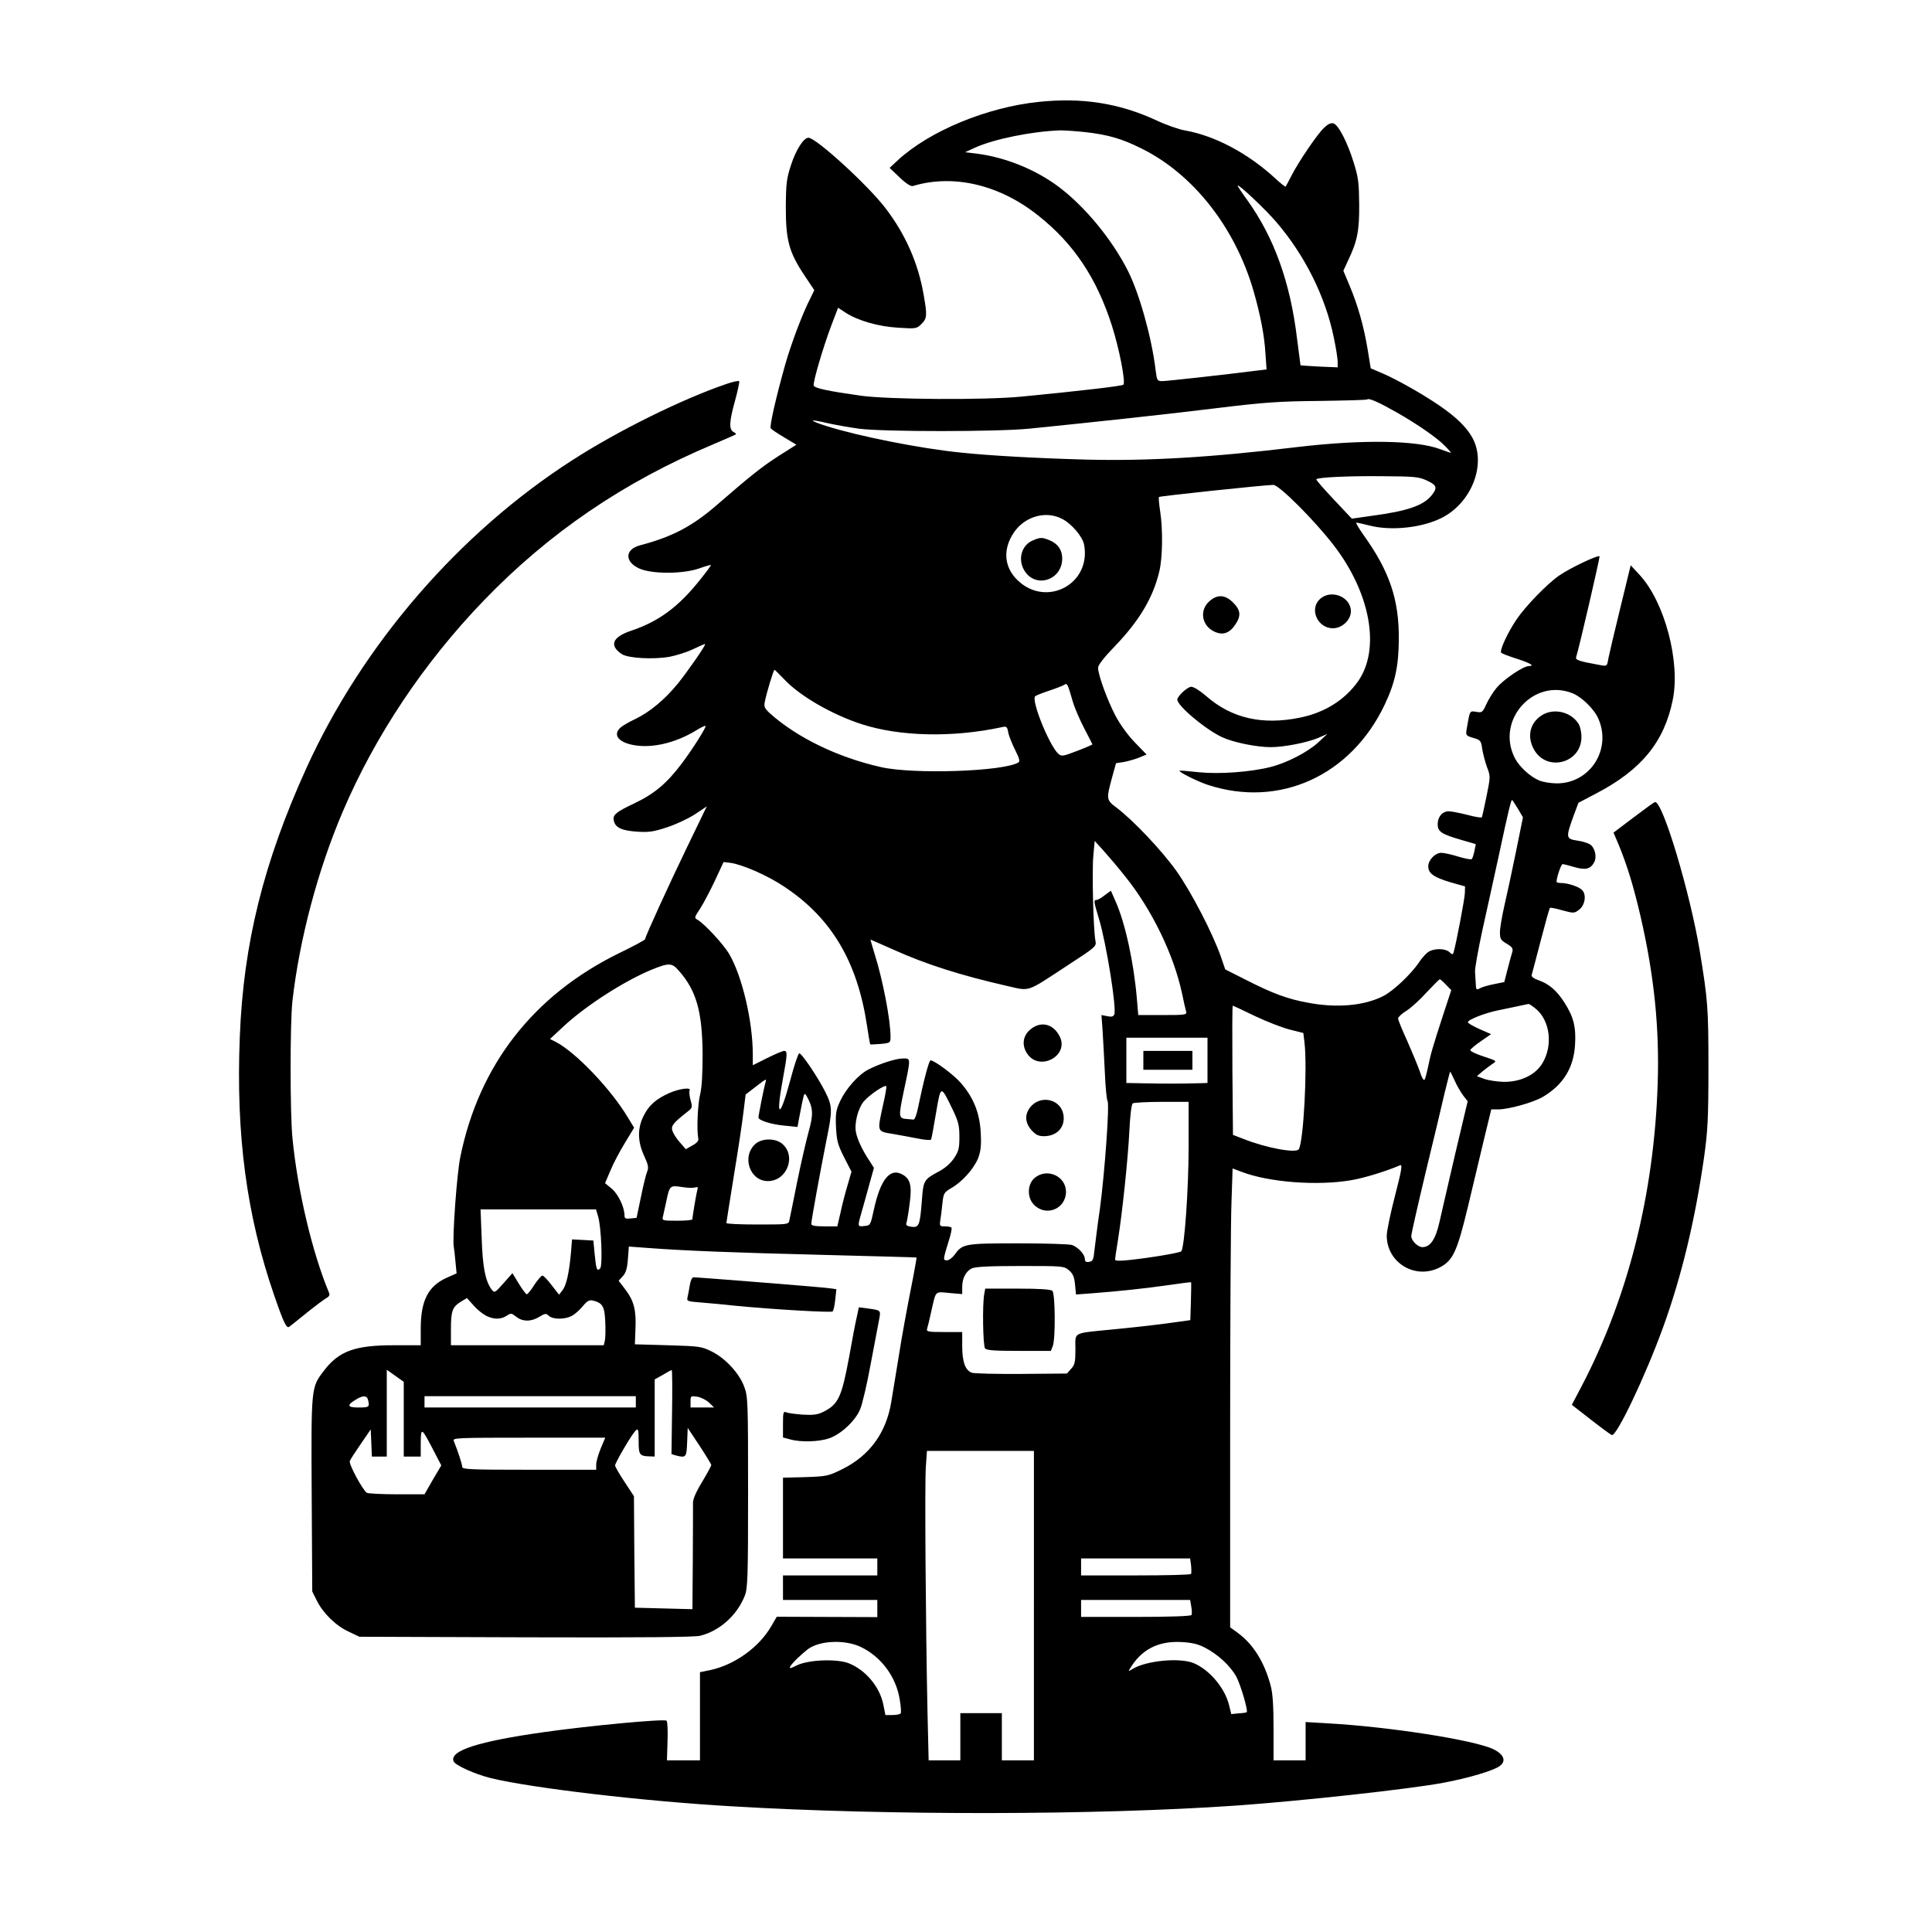
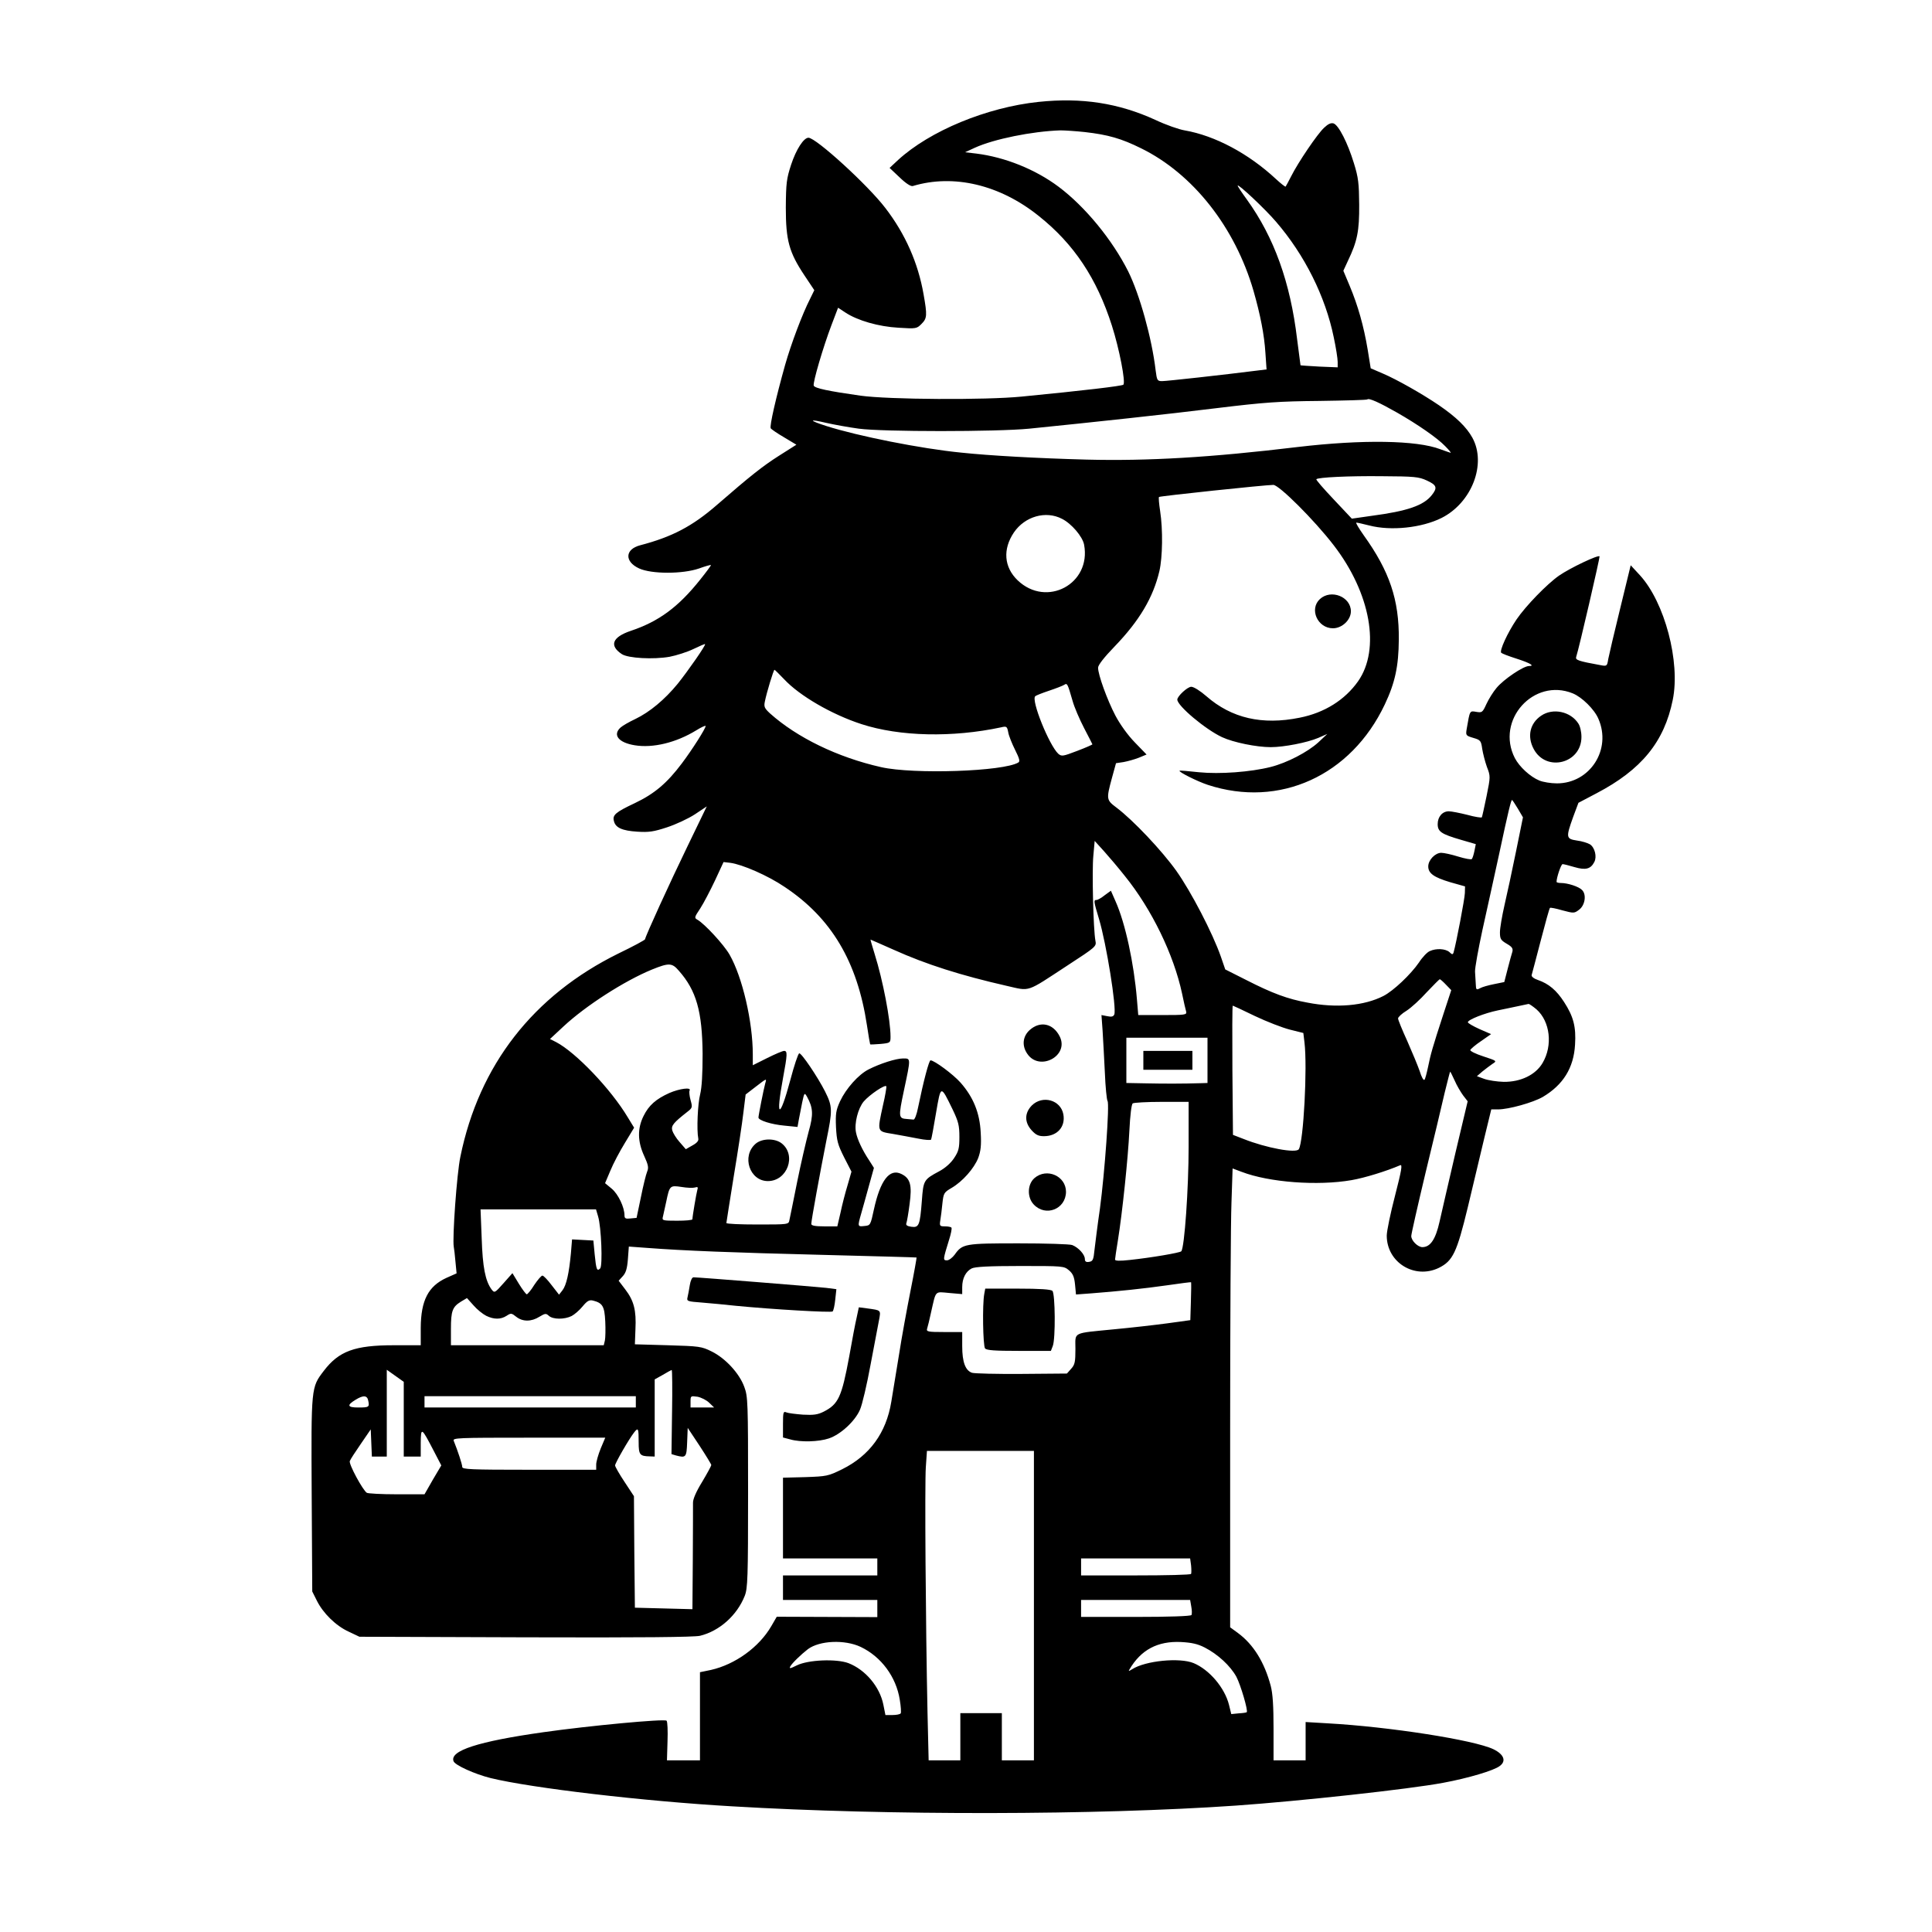
<svg xmlns="http://www.w3.org/2000/svg" version="1.0" width="1024pt" height="1024pt" viewBox="0 0 1024 1024" preserveAspectRatio="xMidYMid meet">
  <g transform="translate(0,1024) scale(0.1,-0.1)" fill="#000000" stroke="none">
    <path d="M5505 9700 c-276 -29 -577 -154 -745 -308 l-45 -42 53 -50 c34 -33 60 -49 70 -46 216 65 462 7 668 -159 186 -148 307 -330 387 -580 40 -125 74 -302 61 -314 -8 -7 -210 -31 -539 -63 -192 -19 -704 -16 -855 5 -169 24 -241 39 -247 53 -6 15 50 205 94 321 l35 92 38 -25 c65 -43 176 -75 282 -81 94 -6 97 -5 122 20 30 30 31 45 11 158 -29 165 -96 318 -202 456 -93 122 -368 373 -408 373 -25 0 -65 -61 -92 -143 -24 -74 -27 -96 -28 -227 0 -174 17 -237 99 -360 l52 -78 -22 -45 c-41 -80 -101 -239 -133 -352 -48 -171 -83 -324 -76 -335 3 -5 35 -27 71 -48 l65 -39 -93 -59 c-85 -54 -152 -107 -328 -260 -131 -114 -239 -170 -407 -214 -81 -21 -84 -87 -5 -123 66 -30 230 -30 317 0 33 12 61 20 63 18 2 -1 -24 -36 -56 -76 -116 -146 -220 -223 -370 -273 -97 -33 -114 -78 -46 -123 34 -22 167 -29 253 -14 36 7 93 25 126 41 33 16 61 28 62 26 5 -5 -89 -140 -145 -210 -69 -84 -148 -150 -225 -187 -32 -15 -67 -35 -78 -45 -43 -39 -11 -80 75 -94 97 -16 220 14 326 79 27 17 50 27 50 23 0 -13 -71 -125 -126 -198 -79 -105 -145 -161 -250 -211 -102 -48 -119 -63 -110 -95 8 -35 44 -51 124 -56 61 -4 87 0 157 23 46 15 113 46 148 69 l63 42 -102 -211 c-94 -194 -223 -476 -225 -493 0 -4 -63 -38 -140 -75 -453 -223 -740 -592 -839 -1078 -19 -90 -43 -432 -35 -477 2 -9 6 -45 9 -79 l6 -62 -54 -24 c-96 -44 -135 -119 -136 -264 l0 -93 -143 0 c-207 0 -291 -31 -371 -136 -67 -88 -67 -83 -64 -655 l3 -514 24 -48 c33 -67 101 -134 169 -165 l57 -27 880 -3 c614 -2 894 1 925 8 103 25 196 108 237 211 16 40 18 94 18 549 0 480 -1 508 -20 559 -26 72 -100 152 -173 188 -54 27 -66 28 -232 33 l-175 5 3 80 c5 100 -8 151 -54 211 l-35 46 21 23 c17 18 24 40 28 91 l5 67 96 -7 c197 -15 450 -25 931 -37 272 -7 496 -13 498 -14 1 -1 -13 -81 -32 -176 -19 -96 -47 -248 -61 -339 -15 -91 -33 -203 -41 -250 -27 -165 -115 -285 -260 -357 -75 -37 -83 -38 -196 -42 l-118 -3 0 -214 0 -214 250 0 250 0 0 -45 0 -45 -250 0 -250 0 0 -65 0 -65 250 0 250 0 0 -45 0 -46 -267 1 -266 1 -29 -50 c-65 -112 -192 -203 -320 -232 l-58 -12 0 -234 0 -233 -87 0 -88 0 3 101 c2 56 0 104 -5 109 -12 11 -414 -27 -653 -61 -346 -49 -498 -98 -476 -154 8 -21 112 -68 196 -89 217 -53 811 -123 1283 -150 824 -49 1930 -47 2667 4 341 24 920 87 1100 121 130 24 269 65 299 89 36 26 22 62 -34 89 -103 49 -552 119 -877 137 l-118 7 0 -101 0 -102 -85 0 -85 0 0 168 c0 119 -4 185 -15 227 -33 124 -91 219 -174 280 l-41 30 0 1036 c0 570 3 1117 7 1216 l6 180 48 -18 c146 -56 403 -75 582 -44 70 12 186 48 258 79 13 6 8 -25 -27 -161 -24 -92 -44 -188 -44 -212 0 -142 147 -233 276 -171 74 37 95 79 154 323 28 117 67 281 87 365 l37 152 36 0 c56 0 185 36 237 66 108 64 164 154 171 277 6 94 -8 149 -58 226 -40 62 -81 97 -139 117 -21 7 -35 18 -33 26 2 7 24 89 48 182 24 93 46 172 49 174 2 3 32 -3 66 -13 60 -16 63 -16 88 3 32 23 41 81 16 105 -17 18 -76 37 -112 37 -13 0 -23 3 -23 6 0 23 24 94 32 94 6 0 34 -7 64 -16 58 -17 85 -10 104 27 15 28 3 77 -23 94 -12 7 -43 17 -69 20 -58 9 -59 16 -20 125 l28 75 95 50 c239 125 360 273 405 496 41 201 -43 517 -174 660 l-49 53 -56 -230 c-31 -126 -59 -246 -63 -267 -6 -38 -7 -39 -43 -32 -116 21 -132 27 -127 43 16 49 126 526 124 533 -4 11 -156 -61 -215 -102 -63 -44 -176 -160 -225 -232 -48 -71 -92 -167 -81 -177 4 -4 40 -18 78 -30 75 -24 102 -40 69 -40 -30 0 -135 -71 -172 -116 -18 -21 -42 -60 -54 -86 -20 -44 -23 -46 -53 -41 -36 6 -34 9 -51 -89 -6 -36 -5 -37 35 -49 38 -11 41 -15 47 -58 4 -25 15 -68 25 -96 19 -49 19 -51 -2 -155 -12 -58 -23 -108 -25 -112 -2 -3 -37 2 -76 13 -40 10 -85 19 -99 19 -34 0 -59 -29 -59 -68 0 -40 20 -53 123 -83 l79 -23 -7 -35 c-4 -20 -10 -39 -14 -44 -4 -4 -36 2 -72 13 -35 11 -76 20 -90 20 -32 0 -69 -38 -69 -72 0 -37 30 -58 117 -84 l78 -22 -1 -36 c-1 -31 -46 -267 -60 -315 -4 -11 -8 -11 -22 3 -21 18 -70 21 -104 5 -13 -5 -39 -32 -57 -60 -44 -64 -136 -151 -189 -178 -102 -52 -248 -65 -402 -35 -105 19 -186 49 -325 120 l-111 56 -23 67 c-44 126 -158 345 -236 455 -77 108 -230 270 -318 336 -53 40 -54 44 -24 155 l22 80 40 6 c22 4 58 14 81 23 l41 17 -62 64 c-38 39 -78 95 -103 142 -44 84 -92 217 -92 254 0 14 31 54 88 113 131 136 204 259 237 399 17 74 19 220 4 318 -6 39 -9 73 -6 75 5 5 564 64 606 64 30 0 217 -186 320 -320 195 -253 249 -550 129 -721 -70 -99 -178 -167 -310 -193 -198 -40 -360 -3 -494 114 -32 28 -67 50 -80 50 -20 0 -74 -50 -74 -68 0 -33 149 -158 237 -199 60 -28 183 -53 258 -53 70 0 193 24 252 49 l48 21 -48 -45 c-56 -51 -165 -108 -252 -130 -107 -27 -270 -39 -380 -28 -55 6 -101 10 -103 8 -7 -6 95 -57 150 -75 379 -124 759 48 938 427 54 114 73 202 74 343 2 211 -49 362 -186 553 -26 37 -44 67 -39 67 6 0 36 -7 68 -15 115 -30 278 -13 384 40 160 81 239 286 163 425 -31 56 -85 109 -177 172 -88 60 -224 137 -297 168 l-65 28 -16 99 c-21 126 -52 234 -95 337 l-34 81 24 52 c50 104 61 159 60 298 -1 112 -4 143 -28 220 -33 108 -81 202 -108 211 -14 4 -29 -3 -50 -23 -35 -32 -138 -184 -175 -258 -14 -27 -27 -52 -29 -54 -2 -2 -25 16 -51 40 -145 135 -323 230 -484 258 -30 5 -99 29 -154 55 -196 90 -392 120 -620 96z m245 -160 c123 -14 193 -34 298 -86 275 -135 498 -418 596 -756 36 -126 57 -232 63 -329 l6 -87 -49 -6 c-181 -23 -481 -56 -504 -56 -26 0 -28 3 -35 58 -20 170 -85 402 -145 523 -85 169 -229 344 -369 449 -124 93 -285 157 -436 176 l-60 7 52 24 c101 46 303 87 453 92 25 0 83 -4 130 -9z m1013 -475 c152 -176 262 -397 306 -612 12 -56 21 -114 21 -131 l0 -29 -97 4 c-54 3 -99 6 -100 7 0 0 -8 63 -18 138 -36 302 -122 540 -266 740 -27 37 -49 70 -49 74 0 13 146 -124 203 -191z m642 -1012 c110 -63 214 -135 255 -178 19 -19 32 -35 29 -35 -2 0 -27 9 -55 19 -125 48 -414 52 -754 12 -464 -56 -798 -75 -1120 -67 -262 7 -514 21 -665 37 -214 21 -549 88 -715 141 -94 30 -95 39 -2 17 44 -10 122 -24 174 -31 126 -17 731 -17 903 0 346 35 728 76 995 109 255 31 329 36 543 38 136 2 251 5 254 8 8 9 65 -17 158 -70z m158 -360 c52 -24 57 -38 26 -77 -43 -55 -129 -85 -319 -110 l-105 -15 -96 102 c-53 56 -95 104 -92 107 9 10 171 18 348 16 172 -1 195 -3 238 -23z m-1934 -203 c50 -25 109 -94 117 -137 39 -208 -199 -335 -352 -189 -73 70 -80 165 -20 254 58 85 169 117 255 72z m-1473 -850 c82 -88 253 -187 410 -238 203 -66 482 -72 740 -17 29 7 32 5 38 -27 3 -18 20 -60 36 -92 23 -46 27 -61 18 -67 -77 -48 -556 -64 -728 -25 -231 52 -446 157 -589 285 -29 27 -33 35 -27 63 9 46 46 168 51 168 2 0 25 -23 51 -50z m1529 -115 c9 -33 37 -98 61 -144 24 -46 44 -85 44 -86 0 -2 -36 -18 -81 -35 -76 -29 -82 -30 -100 -15 -48 45 -145 284 -122 305 4 4 37 17 73 29 36 12 72 26 80 31 17 11 18 8 45 -85z m2651 40 c49 -20 115 -85 136 -135 71 -163 -45 -342 -220 -342 -32 0 -74 7 -93 15 -49 20 -106 73 -130 119 -103 201 100 427 307 343z m-291 -611 l27 -46 -37 -182 c-20 -99 -48 -228 -61 -284 -13 -57 -24 -122 -24 -143 0 -35 4 -42 36 -61 28 -16 34 -25 30 -42 -4 -12 -15 -52 -25 -91 l-18 -70 -54 -11 c-30 -6 -63 -15 -75 -22 -19 -10 -21 -8 -22 21 -1 18 -3 48 -4 67 -1 19 17 118 39 220 23 102 62 282 88 400 49 230 64 290 69 290 2 0 16 -21 31 -46z m-2083 -357 c143 -177 259 -417 303 -622 9 -44 19 -88 22 -97 4 -17 -7 -18 -125 -18 l-129 0 -7 83 c-16 193 -62 405 -113 519 l-25 57 -33 -24 c-17 -14 -37 -25 -43 -25 -16 0 -16 -5 13 -101 39 -130 94 -472 81 -506 -5 -11 -14 -14 -37 -9 l-31 6 6 -83 c3 -45 8 -145 12 -222 3 -77 10 -144 14 -150 12 -14 -15 -383 -40 -570 -13 -88 -25 -187 -29 -220 -5 -52 -9 -60 -28 -63 -17 -3 -23 2 -23 15 0 24 -34 61 -67 74 -13 5 -141 9 -284 9 -285 0 -298 -2 -339 -60 -12 -16 -30 -30 -41 -30 -22 0 -21 4 11 108 10 31 16 60 13 65 -2 4 -18 7 -34 7 -28 0 -30 2 -25 33 3 17 8 58 11 89 6 54 8 58 49 82 58 34 119 103 141 159 13 36 17 66 13 134 -5 104 -39 188 -107 265 -39 44 -139 118 -159 118 -8 0 -37 -109 -66 -250 -7 -37 -18 -65 -24 -64 -7 1 -22 2 -34 3 -46 3 -47 9 -17 151 37 174 37 170 -4 170 -38 0 -122 -27 -183 -58 -54 -27 -120 -102 -151 -168 -22 -48 -25 -66 -22 -138 4 -73 9 -92 43 -160 l39 -76 -21 -73 c-12 -39 -29 -105 -37 -144 l-17 -73 -69 0 c-49 0 -69 4 -69 13 0 19 47 275 80 442 33 161 33 180 -7 260 -39 77 -126 206 -137 202 -6 -2 -27 -65 -47 -141 -57 -212 -79 -206 -39 9 24 129 24 145 6 145 -8 0 -48 -17 -90 -38 l-76 -38 0 57 c0 173 -55 410 -123 529 -30 53 -133 164 -170 185 -18 10 -17 13 15 61 18 28 53 95 78 148 l45 97 35 -4 c63 -8 201 -68 289 -128 248 -165 385 -396 436 -733 8 -54 16 -100 17 -101 2 -2 27 0 56 2 51 5 52 6 52 39 0 87 -40 297 -84 437 -13 42 -23 77 -22 77 0 0 56 -24 123 -54 173 -78 357 -136 598 -191 128 -29 100 -38 323 108 152 99 154 101 148 131 -11 56 -19 371 -11 451 l7 78 49 -54 c27 -30 77 -89 111 -132z m-2364 -502 c93 -105 124 -216 126 -440 0 -107 -4 -178 -13 -215 -13 -50 -19 -189 -10 -234 3 -12 -7 -24 -31 -37 l-35 -20 -33 38 c-18 20 -35 48 -39 62 -6 25 6 40 80 98 27 21 28 24 17 63 -6 22 -8 45 -5 50 11 19 -54 10 -107 -13 -71 -32 -109 -65 -137 -122 -33 -66 -32 -135 3 -211 22 -48 25 -63 16 -84 -6 -14 -21 -75 -33 -135 l-23 -110 -32 -3 c-26 -3 -32 0 -32 16 0 43 -33 113 -68 142 l-35 29 28 66 c15 37 50 103 77 147 l49 81 -33 54 c-90 151 -277 346 -381 400 l-32 16 72 67 c117 109 322 241 468 301 91 37 107 36 143 -6z m4066 -74 l28 -29 -42 -128 c-58 -178 -67 -210 -81 -279 -7 -33 -15 -64 -19 -68 -5 -5 -16 15 -25 45 -10 29 -40 101 -66 160 -27 59 -49 113 -49 120 0 7 20 26 45 41 25 16 73 60 107 98 35 37 66 68 69 69 3 0 18 -13 33 -29z m480 -131 c72 -64 87 -191 32 -284 -37 -63 -116 -101 -206 -100 -36 1 -82 8 -104 16 l-38 14 29 25 c16 13 40 31 53 40 25 16 25 16 -48 40 -40 13 -71 28 -69 34 2 5 27 27 57 47 l53 37 -62 27 c-33 15 -61 31 -61 36 0 13 87 48 160 63 36 7 85 18 110 23 25 5 48 10 52 11 4 0 23 -13 42 -29z m-1493 -35 c63 -30 146 -62 185 -72 l72 -18 6 -50 c16 -131 -5 -526 -30 -566 -14 -23 -174 7 -292 54 l-57 22 -3 343 c-1 188 -1 342 2 342 2 0 55 -25 117 -55z m-251 -235 l0 -120 -32 -1 c-101 -3 -195 -3 -290 -1 l-108 2 0 120 0 120 215 0 215 0 0 -120z m1310 -107 c11 -26 32 -61 45 -79 l24 -31 -65 -274 c-35 -151 -73 -314 -84 -364 -21 -94 -49 -135 -91 -135 -24 0 -59 34 -59 59 0 10 34 160 75 332 42 173 88 365 102 427 15 61 28 112 29 112 2 0 12 -21 24 -47z m-3654 -15 c-8 -28 -36 -170 -36 -181 0 -15 69 -37 138 -43 l69 -7 7 39 c4 22 12 63 18 92 11 51 12 52 25 30 33 -60 35 -95 9 -186 -13 -48 -41 -168 -61 -267 -20 -99 -38 -190 -41 -202 -4 -23 -6 -23 -169 -23 -91 0 -165 3 -165 8 0 4 18 115 39 247 22 132 45 284 51 337 l12 97 52 40 c61 47 60 47 52 19z m624 -116 c-31 -143 -33 -138 53 -152 39 -7 100 -18 135 -25 34 -7 64 -9 67 -5 2 4 14 67 26 140 26 151 24 151 88 20 31 -65 36 -85 36 -146 0 -60 -4 -76 -28 -112 -17 -26 -47 -53 -79 -70 -82 -44 -84 -47 -92 -157 -10 -129 -15 -143 -56 -137 -22 3 -30 9 -26 19 3 8 11 53 17 101 14 101 4 137 -44 160 -62 30 -111 -33 -145 -188 -18 -84 -19 -85 -50 -88 -37 -4 -37 -3 -18 64 8 27 26 93 41 147 l27 97 -24 38 c-37 55 -64 113 -71 150 -10 48 11 128 41 164 31 36 115 93 120 80 1 -5 -6 -50 -18 -100z m1620 -219 c0 -222 -22 -537 -39 -555 -7 -8 -160 -34 -273 -46 -54 -6 -78 -5 -78 2 0 6 7 52 15 101 24 149 54 438 61 583 4 81 11 140 18 144 6 4 75 8 154 8 l142 0 0 -237z m-2617 -217 c15 5 18 2 13 -13 -5 -17 -26 -140 -26 -155 0 -5 -36 -8 -81 -8 -79 0 -81 1 -75 23 3 12 10 47 17 77 18 87 20 88 81 79 29 -5 61 -6 71 -3z m-513 -153 c17 -55 25 -262 11 -276 -17 -17 -21 -6 -29 74 l-7 74 -56 3 -57 3 -6 -73 c-10 -107 -24 -170 -45 -197 l-18 -23 -39 50 c-21 28 -43 51 -49 51 -5 1 -25 -22 -43 -49 -17 -28 -36 -50 -40 -50 -4 0 -23 25 -42 56 l-34 56 -47 -53 c-46 -52 -48 -53 -63 -34 -34 46 -48 119 -53 273 l-6 152 306 0 306 0 11 -37z m2496 -286 c21 -18 28 -35 32 -76 l5 -52 81 6 c143 11 278 25 404 43 68 10 124 17 125 16 1 -1 1 -47 -1 -102 l-3 -99 -123 -17 c-67 -9 -191 -23 -276 -31 -231 -23 -210 -12 -210 -105 0 -68 -3 -83 -22 -104 l-23 -26 -240 -2 c-132 -1 -250 2 -263 6 -35 12 -52 56 -52 141 l0 75 -96 0 c-86 0 -95 2 -90 18 3 9 13 49 21 87 27 118 18 109 96 102 l69 -6 0 37 c0 47 19 83 50 99 18 9 91 13 257 13 228 0 232 0 259 -23z m-3089 -241 c41 -20 77 -20 108 0 23 15 26 15 51 -5 34 -27 80 -27 123 0 30 18 35 19 50 5 22 -20 83 -20 121 -1 15 8 42 31 58 51 24 29 35 35 54 31 52 -13 62 -30 66 -111 2 -42 1 -87 -2 -101 l-6 -25 -405 0 -405 0 0 86 c0 96 8 117 53 145 l32 19 35 -39 c19 -22 49 -46 67 -55z m-437 -548 l0 -198 45 0 45 0 0 73 c1 85 4 82 69 -43 l40 -77 -45 -76 -44 -77 -148 0 c-81 0 -152 4 -158 8 -22 15 -96 152 -90 168 3 9 30 50 59 92 l52 76 3 -72 3 -72 39 0 40 0 0 230 0 230 45 -32 45 -32 0 -198z m1422 38 l-3 -223 23 -7 c54 -14 57 -11 60 70 l3 76 63 -95 c34 -52 62 -98 62 -102 0 -4 -22 -45 -49 -90 -32 -52 -49 -92 -48 -111 0 -16 0 -149 -1 -296 l-2 -267 -152 4 -153 4 -3 295 -2 296 -50 76 c-28 42 -50 81 -50 87 0 12 73 139 101 175 22 28 24 22 24 -53 0 -65 6 -73 58 -74 l27 -1 0 204 0 205 43 24 c23 14 44 25 47 26 3 1 4 -100 2 -223z m-1610 59 c7 -33 3 -35 -54 -35 -56 0 -61 12 -15 40 43 27 64 25 69 -5z m1418 -5 l0 -30 -560 0 -560 0 0 30 0 30 560 0 560 0 0 -30z m389 -5 l26 -25 -63 0 -62 0 0 31 c0 31 1 31 37 26 20 -4 48 -18 62 -32z m-575 -242 c-13 -32 -24 -70 -24 -85 l0 -28 -355 0 c-311 0 -355 2 -355 15 0 14 -24 86 -45 138 -7 16 16 17 398 17 l405 0 -24 -57z m2296 -833 l0 -820 -85 0 -85 0 0 125 0 125 -110 0 -110 0 0 -125 0 -125 -84 0 -84 0 -6 253 c-10 479 -15 1212 -9 1300 l6 87 283 0 284 0 0 -820z m833 213 c2 -21 2 -41 0 -45 -2 -5 -134 -8 -294 -8 l-289 0 0 45 0 45 289 0 289 0 5 -37z m1 -218 c4 -20 4 -40 1 -45 -4 -6 -117 -10 -296 -10 l-289 0 0 45 0 45 289 0 289 0 6 -35z m-1752 -214 c109 -52 188 -159 207 -280 6 -35 8 -68 5 -72 -3 -5 -22 -9 -43 -9 l-38 0 -11 55 c-19 95 -95 185 -185 220 -64 24 -214 18 -274 -12 -36 -18 -41 -18 -34 -5 9 17 59 65 93 91 62 46 195 52 280 12z m1823 -3 c70 -36 136 -97 168 -155 23 -44 63 -180 55 -188 -2 -2 -21 -5 -42 -6 l-40 -4 -12 49 c-23 91 -104 186 -187 221 -74 31 -256 13 -326 -32 -18 -11 -21 -12 -15 -2 61 105 150 152 274 146 56 -3 88 -10 125 -29z" />
-     <path d="M5473 7375 c-59 -25 -80 -101 -43 -160 59 -96 200 -50 200 65 0 45 -23 78 -66 96 -41 17 -50 17 -91 -1z" />
-     <path d="M8169 6447 c-60 -40 -76 -110 -40 -177 66 -124 253 -77 253 64 0 27 -7 58 -17 72 -41 63 -134 83 -196 41z" />
+     <path d="M8169 6447 c-60 -40 -76 -110 -40 -177 66 -124 253 -77 253 64 0 27 -7 58 -17 72 -41 63 -134 83 -196 41" />
    <path d="M5458 4781 c-37 -33 -43 -82 -14 -125 64 -98 226 -12 172 92 -35 68 -103 82 -158 33z" />
    <path d="M5469 4381 c-39 -40 -40 -89 -1 -132 22 -24 36 -31 65 -31 71 0 115 50 103 116 -14 76 -110 103 -167 47z" />
    <path d="M5483 3996 c-38 -33 -40 -102 -4 -140 63 -67 170 -25 171 67 0 84 -102 129 -167 73z" />
    <path d="M6060 4620 l0 -50 130 0 130 0 0 50 0 50 -130 0 -130 0 0 -50z" />
    <path d="M4005 4178 c-76 -66 -32 -198 65 -198 103 0 153 137 73 200 -36 28 -104 27 -138 -2z" />
    <path d="M5217 3383 c-11 -56 -7 -276 4 -290 9 -10 51 -13 180 -13 l169 0 10 26 c15 38 13 277 -2 292 -8 8 -64 12 -184 12 l-172 0 -5 -27z" />
-     <path d="M3850 8205 c-237 -81 -576 -249 -815 -403 -603 -387 -1114 -980 -1411 -1633 -227 -500 -334 -930 -353 -1425 -21 -519 36 -946 182 -1369 51 -148 66 -178 80 -167 7 5 49 38 94 75 45 36 92 71 103 77 15 8 19 17 14 28 -88 210 -167 541 -194 821 -13 133 -13 609 0 726 37 325 134 693 267 1004 172 403 430 789 747 1118 345 358 742 629 1216 828 63 27 117 50 120 53 3 2 -3 8 -13 13 -24 14 -22 54 9 166 14 51 24 98 22 102 -2 5 -32 -2 -68 -14z" />
    <path d="M6996 7065 c-58 -53 -13 -155 69 -155 48 0 95 44 95 90 0 77 -105 119 -164 65z" />
-     <path d="M6412 7055 c-56 -47 -44 -130 23 -162 45 -22 81 -10 112 36 32 47 29 77 -11 117 -42 42 -82 45 -124 9z" />
-     <path d="M8659 5908 l-107 -81 28 -66 c45 -110 78 -218 115 -377 72 -312 101 -591 91 -889 -19 -582 -156 -1129 -402 -1600 l-53 -101 99 -77 c55 -43 105 -80 113 -83 25 -9 178 313 271 569 99 273 170 569 218 904 19 137 23 201 23 473 0 319 -3 357 -46 620 -51 307 -196 793 -237 789 -4 0 -55 -37 -113 -81z" />
    <path d="M3656 3428 c-4 -24 -9 -53 -12 -64 -5 -21 -1 -22 78 -28 46 -4 126 -11 178 -17 195 -19 505 -37 513 -30 5 5 11 33 14 63 l6 55 -54 7 c-53 6 -676 56 -703 56 -8 0 -16 -17 -20 -42z" />
    <path d="M4541 3259 c-7 -29 -25 -123 -40 -209 -40 -215 -57 -252 -135 -292 -32 -16 -53 -19 -110 -16 -39 3 -79 8 -88 12 -16 7 -18 1 -18 -62 l0 -71 38 -10 c55 -16 152 -13 205 5 63 21 139 92 165 152 12 27 37 134 56 238 20 104 40 211 45 237 10 54 12 52 -61 62 l-46 6 -11 -52z" />
  </g>
</svg>